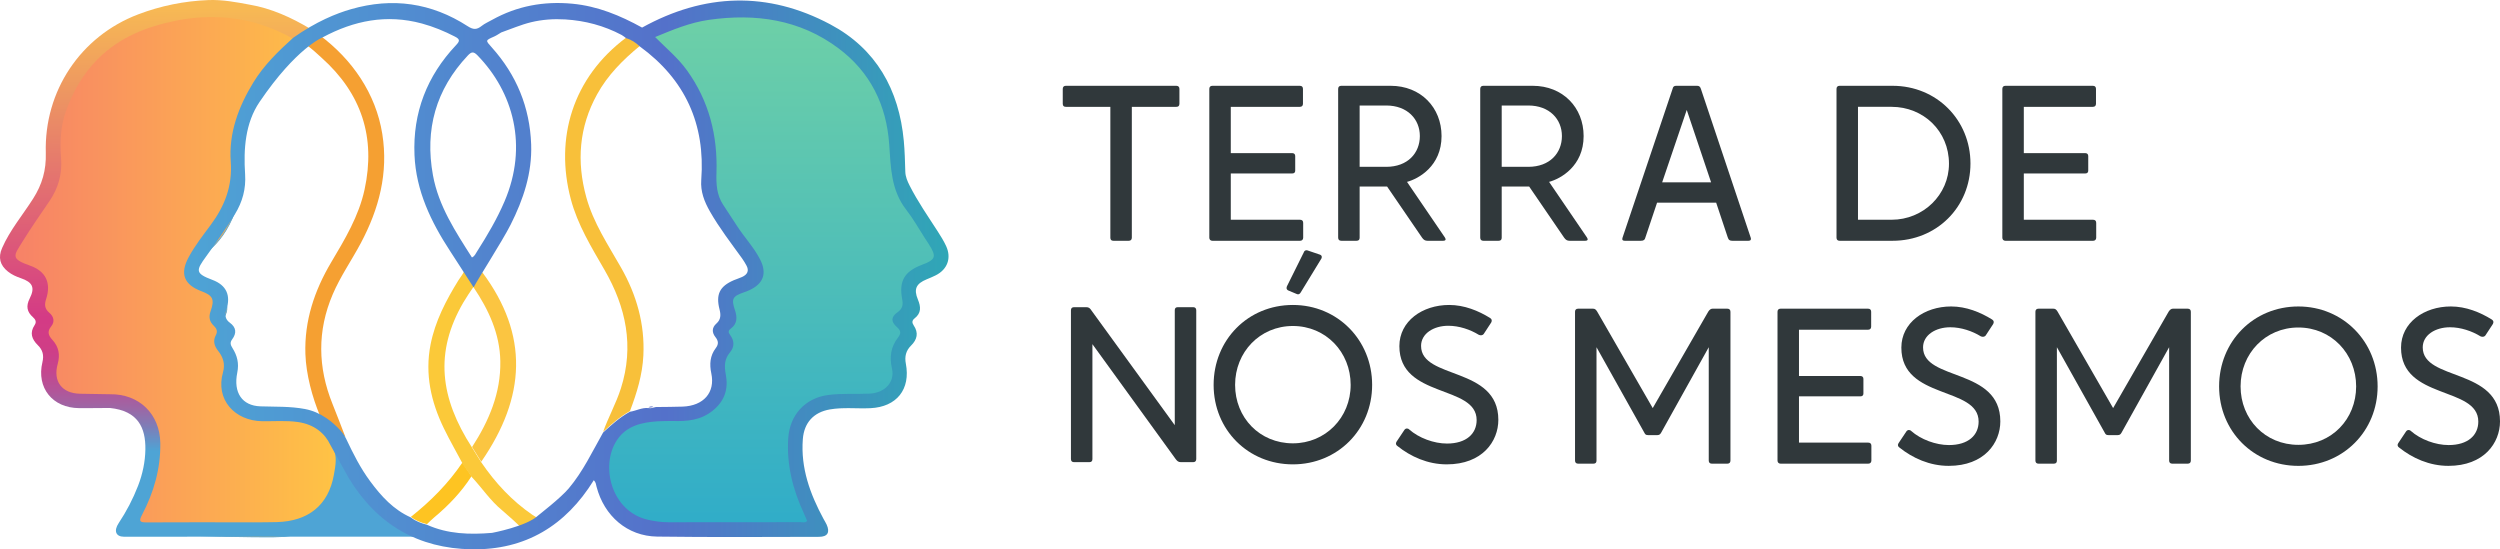
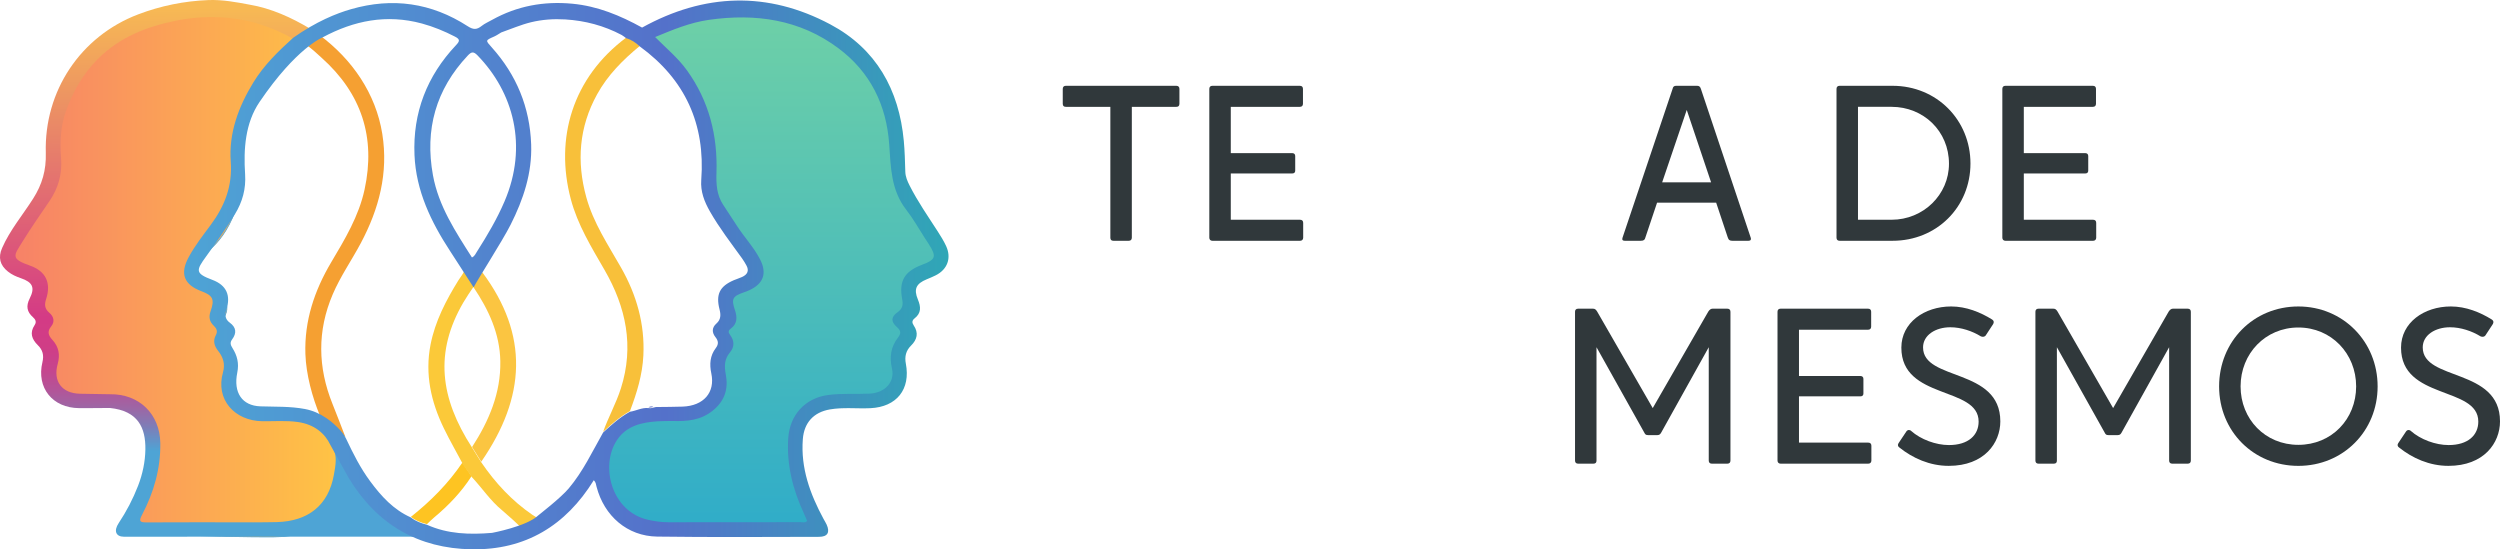
<svg xmlns="http://www.w3.org/2000/svg" id="Camada_2" data-name="Camada 2" viewBox="0 0 3304.68 726.14" width="3304.68" height="726.14">
  <defs>
    <style>
      .cls-1 {
        fill: #fec422;
      }

      .cls-1, .cls-2, .cls-3, .cls-4, .cls-5, .cls-6, .cls-7, .cls-8, .cls-9 {
        stroke-width: 0px;
      }

      .cls-2 {
        fill: #fbc939;
      }

      .cls-3 {
        fill: #f5a032;
      }

      .cls-4 {
        fill: url(#Gradiente_sem_nome_49);
      }

      .cls-5 {
        fill: #f8c03a;
      }

      .cls-10 {
        fill: url(#Gradiente_sem_nome_53);
      }

      .cls-10, .cls-11 {
        stroke: #4ea4d5;
        stroke-miterlimit: 10;
      }

      .cls-6 {
        fill: url(#Gradiente_sem_nome_61);
      }

      .cls-11 {
        fill: url(#Gradiente_sem_nome_56);
      }

      .cls-7 {
        fill: #fbc541;
      }

      .cls-8 {
        fill: #30383b;
      }

      .cls-9 {
        fill: #818ece;
      }
    </style>
    <linearGradient id="Gradiente_sem_nome_56" data-name="Gradiente sem nome 56" x1="15.8" y1="365.06" x2="462.93" y2="365.06" gradientUnits="userSpaceOnUse">
      <stop offset="0" stop-color="#f78168" />
      <stop offset="1" stop-color="#ffc643" />
    </linearGradient>
    <linearGradient id="Gradiente_sem_nome_53" data-name="Gradiente sem nome 53" x1="1017.35" y1="15.97" x2="1017.35" y2="705.53" gradientUnits="userSpaceOnUse">
      <stop offset="0" stop-color="#6ed0a7" />
      <stop offset="1" stop-color="#2facc9" />
    </linearGradient>
    <linearGradient id="Gradiente_sem_nome_49" data-name="Gradiente sem nome 49" x1="280.03" y1="10.91" x2="275.23" y2="640.91" gradientUnits="userSpaceOnUse">
      <stop offset="0" stop-color="#f7b954" />
      <stop offset=".65" stop-color="#d43b85" />
      <stop offset=".71" stop-color="#d03d86" />
      <stop offset=".76" stop-color="#c6458d" />
      <stop offset=".8" stop-color="#b55397" />
      <stop offset=".84" stop-color="#9d66a5" />
      <stop offset=".88" stop-color="#7d7eb8" />
      <stop offset=".92" stop-color="#579ccf" />
      <stop offset=".93" stop-color="#4ea4d5" />
    </linearGradient>
    <linearGradient id="Gradiente_sem_nome_61" data-name="Gradiente sem nome 61" x1="243.36" y1="363.43" x2="1253.85" y2="363.43" gradientUnits="userSpaceOnUse">
      <stop offset="0" stop-color="#4ea4d5" />
      <stop offset=".63" stop-color="#5471ca" />
      <stop offset="1" stop-color="#2fa7b6" />
    </linearGradient>
  </defs>
  <g id="Camada_1-2" data-name="Camada 1">
    <g>
      <g>
        <g>
          <path class="cls-8" d="m1408.91,113.41h146.04c2.63,0,4.1,1.47,4.1,4.1v19.61c0,2.93-1.46,4.1-4.1,4.1h-58.82v172.96c0,2.63-1.46,4.1-4.1,4.1h-20.19c-2.93,0-4.1-1.46-4.1-4.1v-172.96h-58.82c-2.63,0-4.1-1.17-4.1-4.1v-19.61c0-2.63,1.46-4.1,4.1-4.1Z" />
          <path class="cls-8" d="m1598.55,314.18V117.51c0-2.63,1.46-4.1,4.1-4.1h115.6c2.93,0,4.1,1.76,4.1,4.1v19.61c0,2.63-1.46,4.1-4.1,4.1h-91.31v61.16h81.07c2.63,0,4.1,1.47,4.1,3.81v19.32c0,2.34-1.17,3.8-4.1,3.8h-81.07v61.17h91.6c2.63,0,4.1,1.46,4.1,4.1v19.61c0,2.34-1.46,4.1-4.1,4.1h-115.89c-2.63,0-4.1-1.76-4.1-4.1Z" />
-           <path class="cls-8" d="m1768.87,117.51c0-2.63,1.46-4.1,4.1-4.1h65.26c39.8,0,67.31,28.68,67.31,66.43,0,39.8-30.44,56.48-45.66,60.58l50.05,73.46c1.76,2.63,1.17,4.39-2.34,4.39h-20.78c-2.93,0-4.98-1.17-7.02-4.1l-46.24-67.6h-36.29v67.6c0,2.63-1.17,4.1-4.1,4.1h-20.19c-2.63,0-4.1-1.46-4.1-4.1V117.51Zm28.39,21.95v81.07h35.12c28.68,0,44.48-18.44,44.48-40.68s-16.39-40.39-44.48-40.39h-35.12Z" />
-           <path class="cls-8" d="m1956.67,117.51c0-2.63,1.46-4.1,4.1-4.1h65.26c39.8,0,67.31,28.68,67.31,66.43,0,39.8-30.44,56.48-45.66,60.58l50.05,73.46c1.76,2.63,1.17,4.39-2.34,4.39h-20.78c-2.93,0-4.98-1.17-7.02-4.1l-46.24-67.6h-36.29v67.6c0,2.63-1.17,4.1-4.1,4.1h-20.19c-2.63,0-4.1-1.46-4.1-4.1V117.51Zm28.39,21.95v81.07h35.12c28.68,0,44.48-18.44,44.48-40.68s-16.39-40.39-44.48-40.39h-35.12Z" />
          <path class="cls-8" d="m2144.78,314.18l66.14-196.67c.58-2.93,2.05-4.1,4.68-4.1h27.8c2.63,0,4.1,1.17,4.98,4.1l65.85,196.67c.88,2.34,0,4.1-2.93,4.1h-21.36c-3.22,0-4.97-.88-6.15-4.68l-15.22-45.66h-78.14l-15.51,46.24c-.59,2.63-2.05,4.1-5.85,4.1h-21.36c-2.93,0-3.8-1.46-2.93-4.1Zm52.39-73.17h64.68l-32.19-95.7-32.49,95.7Z" />
          <path class="cls-8" d="m2431.73,113.41h69.95c58.53,0,103.02,45.36,103.02,102.73s-44.48,102.14-103.02,102.14h-69.95c-2.63,0-4.1-1.46-4.1-4.1V117.51c0-2.63,1.46-4.1,4.1-4.1Zm24.29,177.06h44.48c41.85,0,75.8-33.07,75.8-74.04,0-43.31-33.95-75.21-75.8-75.21h-44.48v149.26Z" />
          <path class="cls-8" d="m2646.83,314.18V117.51c0-2.63,1.46-4.1,4.1-4.1h115.6c2.93,0,4.1,1.76,4.1,4.1v19.61c0,2.63-1.46,4.1-4.1,4.1h-91.31v61.16h81.07c2.63,0,4.1,1.47,4.1,3.81v19.32c0,2.34-1.17,3.8-4.1,3.8h-81.07v61.17h91.6c2.63,0,4.1,1.46,4.1,4.1v19.61c0,2.34-1.46,4.1-4.1,4.1h-115.89c-2.63,0-4.1-1.76-4.1-4.1Z" />
        </g>
        <g>
-           <path class="cls-8" d="m1554.07,606.81l-110.04-151.89v151.89c0,2.63-1.17,4.1-4.1,4.1h-20.19c-2.63,0-4.1-1.46-4.1-4.1v-196.67c0-2.63,1.46-4.1,4.1-4.1h16.1c3.51,0,4.98,1.47,6.73,4.1l110.33,151.89v-151.89c0-2.63,1.17-4.1,4.1-4.1h20.19c2.63,0,4.1,1.47,4.1,4.1v196.67c0,2.63-1.46,4.1-4.1,4.1h-16.1c-3.51,0-4.98-1.46-7.02-4.1Z" />
-           <path class="cls-8" d="m1709.02,403.12c59.12,0,104.77,46.53,104.77,105.65s-45.65,105.06-104.77,105.06-104.77-45.66-104.77-105.06,45.36-105.65,104.77-105.65Zm0,182.91c43.02,0,76.38-33.95,76.38-77.26s-32.78-77.85-76.38-77.85-76.38,34.53-76.38,77.85,32.48,77.26,76.38,77.26Zm-7.9-207.5l22.24-44.78c.59-1.76,1.76-2.92,3.51-2.92.58,0,1.17,0,1.76.29l16.39,5.56c2.34.88,2.63,2.93,1.76,4.98l-27.51,45.07c-.88,1.46-2.05,2.34-3.51,2.34-.58,0-1.17-.29-2.05-.59l-11.12-4.68c-2.05-1.17-2.34-2.93-1.46-5.27Z" />
-           <path class="cls-8" d="m1845.98,583.98l10.54-15.8c.88-1.17,2.05-1.76,3.22-1.76.88,0,2.05.29,2.93,1.17,12.88,11.41,32.78,18.73,50.04,18.73,25.75,0,39.22-13.17,39.22-31.02,0-47.12-102.14-28.39-102.14-97.75,0-33.07,30.44-54.43,65.85-54.43,19.9,0,38.63,7.61,54.14,17.26,2.34,1.47,2.63,3.51,1.46,5.85l-9.95,15.22c-.88,1.17-2.34,1.76-3.8,1.76-.88,0-1.76-.29-2.63-.59-11.41-7.02-26.05-12-40.39-12-19.31,0-36,10.24-36,26.63,0,44.78,102.14,26.63,102.14,97.75,0,28.39-21.07,58.82-68.19,58.82-25.17,0-47.7-10.24-65.26-24.29-1.76-1.17-2.63-3.22-1.17-5.56Z" />
-         </g>
+           </g>
        <g>
          <path class="cls-8" d="m2081.97,412.14c0-2.63,1.46-4.1,4.1-4.1h19.61c2.34,0,3.8.88,5.56,3.8l73.46,127.6,73.46-127.6c1.76-2.63,3.51-3.8,5.56-3.8h19.61c2.63,0,4.1,1.46,4.1,4.1v196.67c0,2.63-1.46,4.1-4.1,4.1h-20.49c-2.63,0-4.1-1.46-4.1-4.1v-149.84l-62.92,112.97c-1.17,2.05-2.34,3.22-4.98,3.22h-12.29c-2.93,0-3.8-.88-4.98-3.22l-63.21-112.97v149.84c0,2.63-1.17,4.1-4.1,4.1h-20.19c-2.63,0-4.1-1.46-4.1-4.1v-196.67Z" />
          <path class="cls-8" d="m2349.64,608.8v-196.67c0-2.63,1.46-4.1,4.1-4.1h115.6c2.93,0,4.1,1.76,4.1,4.1v19.61c0,2.63-1.46,4.1-4.1,4.1h-91.31v61.17h81.07c2.63,0,4.1,1.46,4.1,3.8v19.32c0,2.34-1.17,3.8-4.1,3.8h-81.07v61.17h91.6c2.63,0,4.1,1.46,4.1,4.1v19.61c0,2.34-1.46,4.1-4.1,4.1h-115.89c-2.63,0-4.1-1.76-4.1-4.1Z" />
          <path class="cls-8" d="m2509.54,585.98l10.54-15.81c.88-1.17,2.05-1.76,3.22-1.76.88,0,2.05.29,2.93,1.17,12.88,11.42,32.78,18.73,50.04,18.73,25.75,0,39.22-13.17,39.22-31.02,0-47.12-102.14-28.39-102.14-97.75,0-33.07,30.44-54.44,65.85-54.44,19.9,0,38.63,7.61,54.14,17.26,2.34,1.47,2.63,3.51,1.46,5.85l-9.95,15.22c-.88,1.17-2.34,1.76-3.8,1.76-.88,0-1.76-.29-2.63-.59-11.41-7.02-26.05-12-40.39-12-19.32,0-36,10.24-36,26.63,0,44.77,102.14,26.63,102.14,97.75,0,28.39-21.07,58.82-68.19,58.82-25.17,0-47.7-10.24-65.26-24.29-1.76-1.17-2.63-3.22-1.17-5.56Z" />
          <path class="cls-8" d="m2690.54,412.14c0-2.63,1.46-4.1,4.1-4.1h19.61c2.34,0,3.8.88,5.56,3.8l73.46,127.6,73.46-127.6c1.76-2.63,3.51-3.8,5.56-3.8h19.61c2.63,0,4.1,1.46,4.1,4.1v196.67c0,2.63-1.46,4.1-4.1,4.1h-20.49c-2.63,0-4.1-1.46-4.1-4.1v-149.84l-62.92,112.97c-1.17,2.05-2.34,3.22-4.98,3.22h-12.29c-2.93,0-3.8-.88-4.98-3.22l-63.21-112.97v149.84c0,2.63-1.17,4.1-4.1,4.1h-20.19c-2.63,0-4.1-1.46-4.1-4.1v-196.67Z" />
          <path class="cls-8" d="m3038.14,405.11c59.12,0,104.77,46.53,104.77,105.65s-45.65,105.06-104.77,105.06-104.77-45.66-104.77-105.06,45.36-105.65,104.77-105.65Zm-76.38,105.65c0,43.31,32.48,77.26,76.38,77.26s76.38-33.95,76.38-77.26-32.78-77.85-76.38-77.85-76.38,34.53-76.38,77.85Z" />
          <path class="cls-8" d="m3170.05,585.98l10.54-15.81c.88-1.17,2.05-1.76,3.22-1.76.88,0,2.05.29,2.93,1.17,12.88,11.42,32.78,18.73,50.04,18.73,25.75,0,39.22-13.17,39.22-31.02,0-47.12-102.14-28.39-102.14-97.75,0-33.07,30.44-54.44,65.85-54.44,19.9,0,38.63,7.61,54.14,17.26,2.34,1.47,2.63,3.51,1.46,5.85l-9.95,15.22c-.88,1.17-2.34,1.76-3.8,1.76-.88,0-1.76-.29-2.63-.59-11.41-7.02-26.05-12-40.39-12-19.32,0-36,10.24-36,26.63,0,44.77,102.14,26.63,102.14,97.75,0,28.39-21.07,58.82-68.19,58.82-25.17,0-47.7-10.24-65.26-24.29-1.76-1.17-2.63-3.22-1.17-5.56Z" />
        </g>
      </g>
      <g>
        <path class="cls-1" d="m623.33,629.46c-13.47,20.97-30.46,38.73-49.53,54.62-3.29,2.75-6.29,5.85-9.42,8.79-7.62-2.03-14.99-4.59-21.23-9.66,26.09-20.68,49.37-44.04,68.06-71.75,4.05,6,8.08,12,12.12,18Z" />
        <g>
          <path class="cls-11" d="m366.8,549.79s97.66,4.08,96.11,65.98c-1.55,61.9-40.3,93.61-102.31,94.04s-185.24-5-185.24-5c0,0,37.98-99.21,24.8-137.19-13.18-37.98-59.68-36.75-83.71-36.98s-49.79-7.92-49.6-48.28c.18-40.36-13.18-46.5-13.18-46.5,0,0,8.53-7.75,0-24.03-8.53-16.28,8.53-30.84-13.18-44.1-21.7-13.26-34.88-23.9-14.73-53.07,20.15-29.17,38.75-54.75,42.63-81.87,3.88-27.13-11.63-121.87,87.58-178.75,99.21-56.88,200.11-30.53,250.04-3.4,0,0-88.05,75.18-85.72,161.99,2.33,86.81-44.95,118.59-44.95,118.59,0,0-42.63,32.55,0,50.38,42.63,17.83,17.05,42.63,17.05,42.63,0,0,20.15,13.18,3.88,32.55,0,0,13.95,17.05,11.63,48.83-2.33,31.78,37.2,48.05,58.91,44.18Z" />
          <path class="cls-10" d="m889.91,545.49s-97.66,4.08-96.11,65.98c1.55,61.9,40.3,93.61,102.31,94.04s185.24-5,185.24-5c0,0-37.98-99.21-24.8-137.19,13.18-37.98,59.68-36.75,83.71-36.98s49.79-7.92,49.6-48.28,13.18-46.5,13.18-46.5c0,0-8.53-7.75,0-24.03,8.53-16.28-8.53-30.84,13.18-44.1,21.7-13.26,34.88-23.9,14.73-53.07-20.15-29.17-38.75-54.75-42.63-81.87-3.88-27.13,11.63-121.87-87.58-178.75-99.21-56.88-200.11-30.53-250.04-3.4,0,0,88.05,75.18,85.72,161.99-2.33,86.81,44.95,118.59,44.95,118.59,0,0,42.63,32.55,0,50.38-42.63,17.83-17.05,42.63-17.05,42.63,0,0-20.15,13.18-3.88,32.55,0,0-13.95,17.05-11.63,48.83,2.33,31.78-37.2,48.05-58.91,44.18Z" />
          <path class="cls-2" d="m712.16,684.74c-1.71.22-5.83-2.44-8.22-4.08-27.32-18.67-49.25-42.42-67.8-69.56-4.04-6.47-8.08-12.95-12.12-19.42-42.64-65.79-49.79-126.39-11.44-192.02,3.89-6.66,9.53-15,13.8-21.2l-11.82-22.67c-.33,3.63-6.13,10.76-8.59,14.74-16.41,26.54-30.82,54.13-36.87,85.12-7.57,38.78.59,75.36,17.5,110.27,8.11,16.74,17.5,32.85,26.19,49.31,3.62,5.12,7.19,10.18,10.81,15.31,13.58,14.39,24.49,31.22,39.97,43.88,5.52,4.52,24.05,21.13,24.29,22.47l24.29-12.14Z" />
          <path class="cls-4" d="m459.23,604.91l-19.09-13.66c5.67,12.05,3.63,23.08,1.12,36.86-7.2,39.52-33.54,60.95-75.44,62.05-10.38.27-20.77.23-31.16.34-46.88-.04-93.77-.3-140.65.05-9.74.07-10.56-1.81-6.12-10.28,15.46-29.52,24.49-60.87,24.01-94.54-.55-38.49-27.96-65.15-66.41-64.6-13.23-.22-26.46-.39-39.69-.66-23.94-.49-35.95-16.26-29.53-39.39,3.36-12.11,1.46-22.62-7.03-31.85-5.08-5.53-7.3-10.71-1.63-17.7,5.02-6.19,3.63-12.99-2.41-18.11-6.09-5.15-6.69-10.64-4.24-18.1,6.94-21.12-.22-36.96-21.53-44.3-26.39-9.08-20.74-13.68-9.74-31.54,11.24-18.26,23.59-35.84,35.65-53.58,11.67-17.17,17.06-35.67,15.39-56.72-1.65-20.88-.8-41.99,6.34-61.95,9.19-25.72,22.32-49.09,41.9-68.86,28.91-29.19,64.73-43.15,103.91-51.08,35.91-7.27,75.61-6.4,110.63,4.79,15.39,4.91,30.34,11.3,44.33,19.4,7.71-3.11,15.27-8.6,21.7-13.76-24.32-14.57-51.1-26.71-79.25-31.49-18.13-3.45-36.39-6.86-54.84-6.14-31.92,1.26-63.01,7.55-92.96,18.96C106.49,48.03,58.22,120.32,60.55,202.12c.65,22.9-4.84,41.69-16.72,60.4-13.77,21.7-30.63,41.49-41.04,65.3-5.49,12.56-2.91,22.69,7.75,31.19,5.11,4.08,10.92,6.63,17.08,8.74,15.46,5.29,18.96,12.31,11.63,26.8-5.11,10.11-3.68,17.66,4.36,24.78,3.26,2.88,4.98,6.19,2.2,10.34-6.88,10.27-3.81,18.73,4.29,26.72,6.21,6.12,8.24,12.96,5.99,22.31-8.16,33.94,13.35,60.53,48.34,60.79,13.6.1,27.2-.12,40.8-.2,37.27,3.81,47.38,26.1,46.94,54.8-.25,16.39-3.68,32.58-9.67,48.09-6.74,17.43-15.33,33.79-25.66,49.38-6.83,10.32-3.64,17.93,7.09,17.94,56.91.08,113.81-.12,170.72-.22,13.97.05,27.95.36,41.91.12h175.66l-44.39-36.8-48.62-67.69Z" />
          <path class="cls-3" d="m413.4,51.09c-3.36,2.28-6.77,4.98-9.81,7.75,6.79,3.53,16.02,12.6,21.61,17.6,52.62,47.07,71.74,105.03,56.69,174.22-7.68,35.32-26.03,65.63-44.13,96.13-22.16,37.35-35.55,77.36-34.06,121.29.9,26.69,9.05,57.13,19.39,81.76l11.43,8.91c7.37,6.8,15.06,11.89,22.11,19.03-5.71-14.64-11.28-29.33-17.14-43.9-19.46-48.34-20.29-96.58.33-144.83,10.16-23.77,25.01-44.95,37.1-67.65,24.1-45.26,36.67-92.81,28.4-144.48-8.54-53.37-39.98-98.53-82.42-130.11l-9.49,4.26Z" />
          <path class="cls-5" d="m845.86,60.65c-22.3,18.3-42.47,38.47-56.57,64.04-23.9,43.34-27.29,88.8-14.28,136.03,9.36,33.99,28.83,62.93,45.97,93.07,20.43,35.91,31.48,74.42,29.48,116.01-1.23,25.6-8.7,49.87-17.77,73.67-13.29,7.28-24.43,17.33-35.48,27.49,6.96-19.54,17.2-37.71,23.52-57.54,17.77-55.68,6.82-107.35-21.58-156.54-17.36-30.07-35.64-59.72-44.63-93.69-21.24-80.22,2.11-160.36,73.22-213.46,7.09,1.9,12.81,6.05,18.11,10.91Z" />
          <path class="cls-7" d="m624.02,590.91c22.34-34.55,38.1-71.38,37.34-113.44-.66-36.4-15.41-67.94-35.26-97.52,1.37-8.08,6.02-14.29,11.39-20.09,61.92,82.95,57.73,165.03-1.35,250.47-4.04-6.47-8.08-12.94-12.12-19.42Z" />
          <path class="cls-9" d="m857.16,538.62c1.83-1.6,3.95-1.86,6.24-1.35-1.76,1.95-4.01,1.58-6.24,1.35Z" />
          <path class="cls-6" d="m460.8,631.56c37.61,62.28,92.55,93.38,162.52,94.55,71.07,1.2,124.47-31.22,161.6-91.34,2.86,2.79,2.9,5.75,3.61,8.51,10.12,38.9,40.79,65.48,80.13,66.02,71.3.98,142.63.45,213.95.32,11.4-.02,14.74-5.84,10.13-16.14-1.16-2.61-2.77-5.01-4.13-7.53-17.76-32.9-30.3-67.14-27.37-105.45,1.66-21.76,14.27-35.55,35.65-39.28,17.84-3.11,35.77-.81,53.64-1.65,34.73-1.63,53.41-24.89,46.87-58.98-1.76-9.18.12-17.09,6.79-23.65,8.22-8.08,10.34-16.88,3.57-26.88-2.36-3.49-2.33-6.44,1.22-9.22,8.9-6.96,8.46-15.12,4.37-24.91-5.83-13.95-2.2-21.06,11.71-26.76,3.97-1.63,7.94-3.27,11.77-5.19,15.62-7.81,21.16-22.88,13.82-38.78-3.14-6.79-7.16-13.22-11.22-19.53-12.8-19.86-26.33-39.26-37.03-60.41-2.9-5.74-5.48-11.55-5.68-18.28-.4-13.6-.74-27.24-2-40.79-6.29-67.72-36.5-121.69-97.06-153.93-82.96-44.17-166.67-41.25-248.9,4.19.38.29.75.61,1.12.91-.37-.31-.74-.62-1.12-.91-28.88-15.96-58.84-28.4-92.21-31.55-37.6-3.55-72.93,2.92-106,21.31-4.67,2.66-9.75,4.79-13.9,8.1-6.39,5.1-10.97,5.14-18.46.3-47.79-30.89-99.34-38.3-154.17-22.47-19.74,5.7-45.57,16.09-76.5,37.81-19.64,17.8-38.59,36.09-52.62,59.04-19.69,32.22-32.6,66.86-29.86,104.62,2.35,32.34-7.99,58.72-26.48,83.67-10.22,13.79-20.86,27.38-29.09,42.54-11.94,21.97-6.41,36.45,16.93,45.19,14.92,5.58,17.56,10.59,12.03,26.2-2.77,7.84-1.66,13.85,4.22,19.42,3.61,3.43,5.44,7.22,2.67,12.38-4.04,7.54-2.11,14.37,3.08,20.85,6.6,8.24,9.46,17.49,6.43,28.07-10.41,36.37,15.51,64.4,51.9,64.86,15.73.2,31.51-1.16,47.2,1.09,21.53,3.1,35.56,14.92,42.74,30.2l24.13,43.48ZM618.46,73.31c4.7-4.98,7.51-5.46,12.62-.22,47.48,48.72,67.31,119.77,35.76,193.32-9.92,23.13-22.64,44.65-36.1,65.79-1.88,2.95-3.23,6.49-6.89,8.14-21.71-34.1-44.14-67.93-51.55-108.71-10.97-60.36,3.77-113.37,46.16-158.32Zm31.78,631.09c-29.37,2.42-58.35,1.67-85.86-10.74-7.62-2.03-14.99-4.59-21.23-9.66-22.98-10.2-39.25-28.09-53.77-47.75-13.2-17.88-22.3-36.14-31.81-56.17-3.82-7.95-9.98-13.93-16.14-19.58-2.68-2.46-5.53-4.72-8.53-6.78l-1.84-1.26c-8.44-5.81-17.96-9.92-28.03-11.82-19.31-3.65-38.98-2.86-58.79-3.51-24.12-.8-36.01-17.96-30.59-44.64,2.5-12.3-.1-22.43-6.26-32.25-2.58-4.11-3.75-7.3-.58-11.56,6.16-8.27,5.66-15.81-3.1-22.18-6.08-4.42-6.73-9.99-4.46-17.07,6.04-18.9.21-32.46-18.53-39.47-23.25-8.69-21.51-12.62-8.32-30.9,13.19-18.28,26.3-36.54,38.08-55.8,10.06-16.45,14.78-33.57,13.51-52.98-2.18-33.43.17-67.68,19.11-95.56,48.78-71.8,83.46-85.37,83.46-85.37,41.31-22.2,84.56-30.9,131.07-18.3,15.25,4.13,29.67,10.08,43.7,17.31,6.96,3.58,6.57,5.93,1.49,11.3-38.45,40.74-57.31,89.28-54.92,145.34,2.02,47.25,21.83,88.29,47.19,127.07,3.53,5.39,30.99,47.89,30.99,47.89,3.71-8.11,37.73-60.85,48.84-82.87,16.89-33.49,28.57-68.29,27.19-106.32-1.77-48.99-19.39-91.73-52.11-128.17-8.43-9.38-8.59-9.11,3.28-14.35,3.23-1.43,6.15-3.55,9.22-5.35,13.08-4.58,25.9-10.2,39.3-13.47,14.76-3.61,30.17-4.69,45.38-3.76,26.2,1.6,51.22,8.2,74.55,20.56,2.16,1.14,4.02,2.86,6.01,4.32,7.08,1.9,12.81,6.05,18.11,10.92,59.88,43.66,86.66,102.62,81.1,176.39-1.16,15.39,4.12,28.74,11.49,41.67,12.44,21.83,27.78,41.65,42.42,61.96,2.08,2.89,3.9,5.99,5.65,9.09,4.13,7.3,1.44,12.32-5.6,15.55-3.56,1.64-7.37,2.73-10.98,4.28-18.6,8.03-23.9,18.68-18.82,38.53,1.82,7.1,1.91,13.44-4.07,18.67-6.38,5.59-6.02,12.13-1.27,18.08,4.07,5.11,4.19,9.4.41,14.39-7.71,10.16-8.5,21.3-5.91,33.6,5.29,25.19-10.24,42.82-38,43.8-11.44.41-22.9.37-34.35.53,3,.14,5.83.49,8.38,1.15-2.73-.71-5.78-1.06-9.02-1.18-1.57.35-3.97.89-5.53,1.24-1.42.59-3.03.35-4.61.18-8.65-.87-16.23,3.66-24.47,4.87-13.29,7.27-24.42,17.33-35.47,27.49-14.26,25.18-26.58,51.54-45.47,73.9-10.92,12.93-39.13,34.56-40.37,35.74-15.24,14.47-61.15,23.02-61.15,23.02Zm568.35-354.31c-23.08,8.7-30.55,21.48-26,45.57,1.38,7.33.52,12.39-6.29,17.19-8.6,6.06-8.76,12.36-.75,19.45,5.74,5.07,5.64,8.49,1.28,14.19-9.25,12.06-11.25,25.55-7.78,40.56,4.15,17.91-9.18,32.35-29.73,33.28-18.23.83-36.5-.61-54.71,1.82-30.33,4.04-50.63,26.35-52.65,57.02-2.32,35.28,6.08,68.08,20.78,99.68,1.48,3.19,2.82,6.45,4.21,9.66-2.62,2.93-5.65,1.7-8.27,1.7-58.4.08-116.8-.02-175.2.13-9.04.02-17.86-1.27-26.54-3.18-48.69-10.7-64.26-71.49-41.19-105.73,12.67-18.81,32.58-23.06,53.43-24.52,6.78-.47,13.6-.29,20.4-.4,18.7.51,36.39-.82,52.29-13.48,16.33-13.01,21.18-29.1,17.5-48.26-2.09-10.9-1.8-20.27,5.66-29.11,6.09-7.21,5.7-15.32.18-22.73-2.79-3.74-2.74-5.91,1.03-8.73,8.6-6.41,8.34-15.11,5.29-24.13-5.03-14.9-3.34-18.42,11.76-23.61,2.36-.81,4.72-1.69,6.99-2.72,18.99-8.6,23.97-22.5,14.33-41.1-8.27-15.96-20.76-29.08-30.45-44.1-6.01-9.32-12.1-18.59-18.22-27.83-8.54-12.92-9.35-27.28-8.85-42.23,1.63-49.31-9.79-94.92-39-135.47-12.03-16.7-27.83-29.59-42.1-44.04-4.74-1.3-8.21-4.38-11.6-7.54,3.4,3.17,6.86,6.24,11.6,7.54,23.1-9.53,46.14-19.2,71.16-22.74,61.76-8.72,120.11-.62,171.26,37.64,42.02,31.44,63.41,74.93,66.99,126.82,2.1,30.45,2.39,60.74,22.53,86.55,9.22,11.81,16.55,25.09,24.74,37.7,1.76,2.7,3.57,5.37,5.29,8.1,10.31,16.33,8.99,20.14-9.38,27.06Z" />
        </g>
      </g>
    </g>
  </g>
</svg>